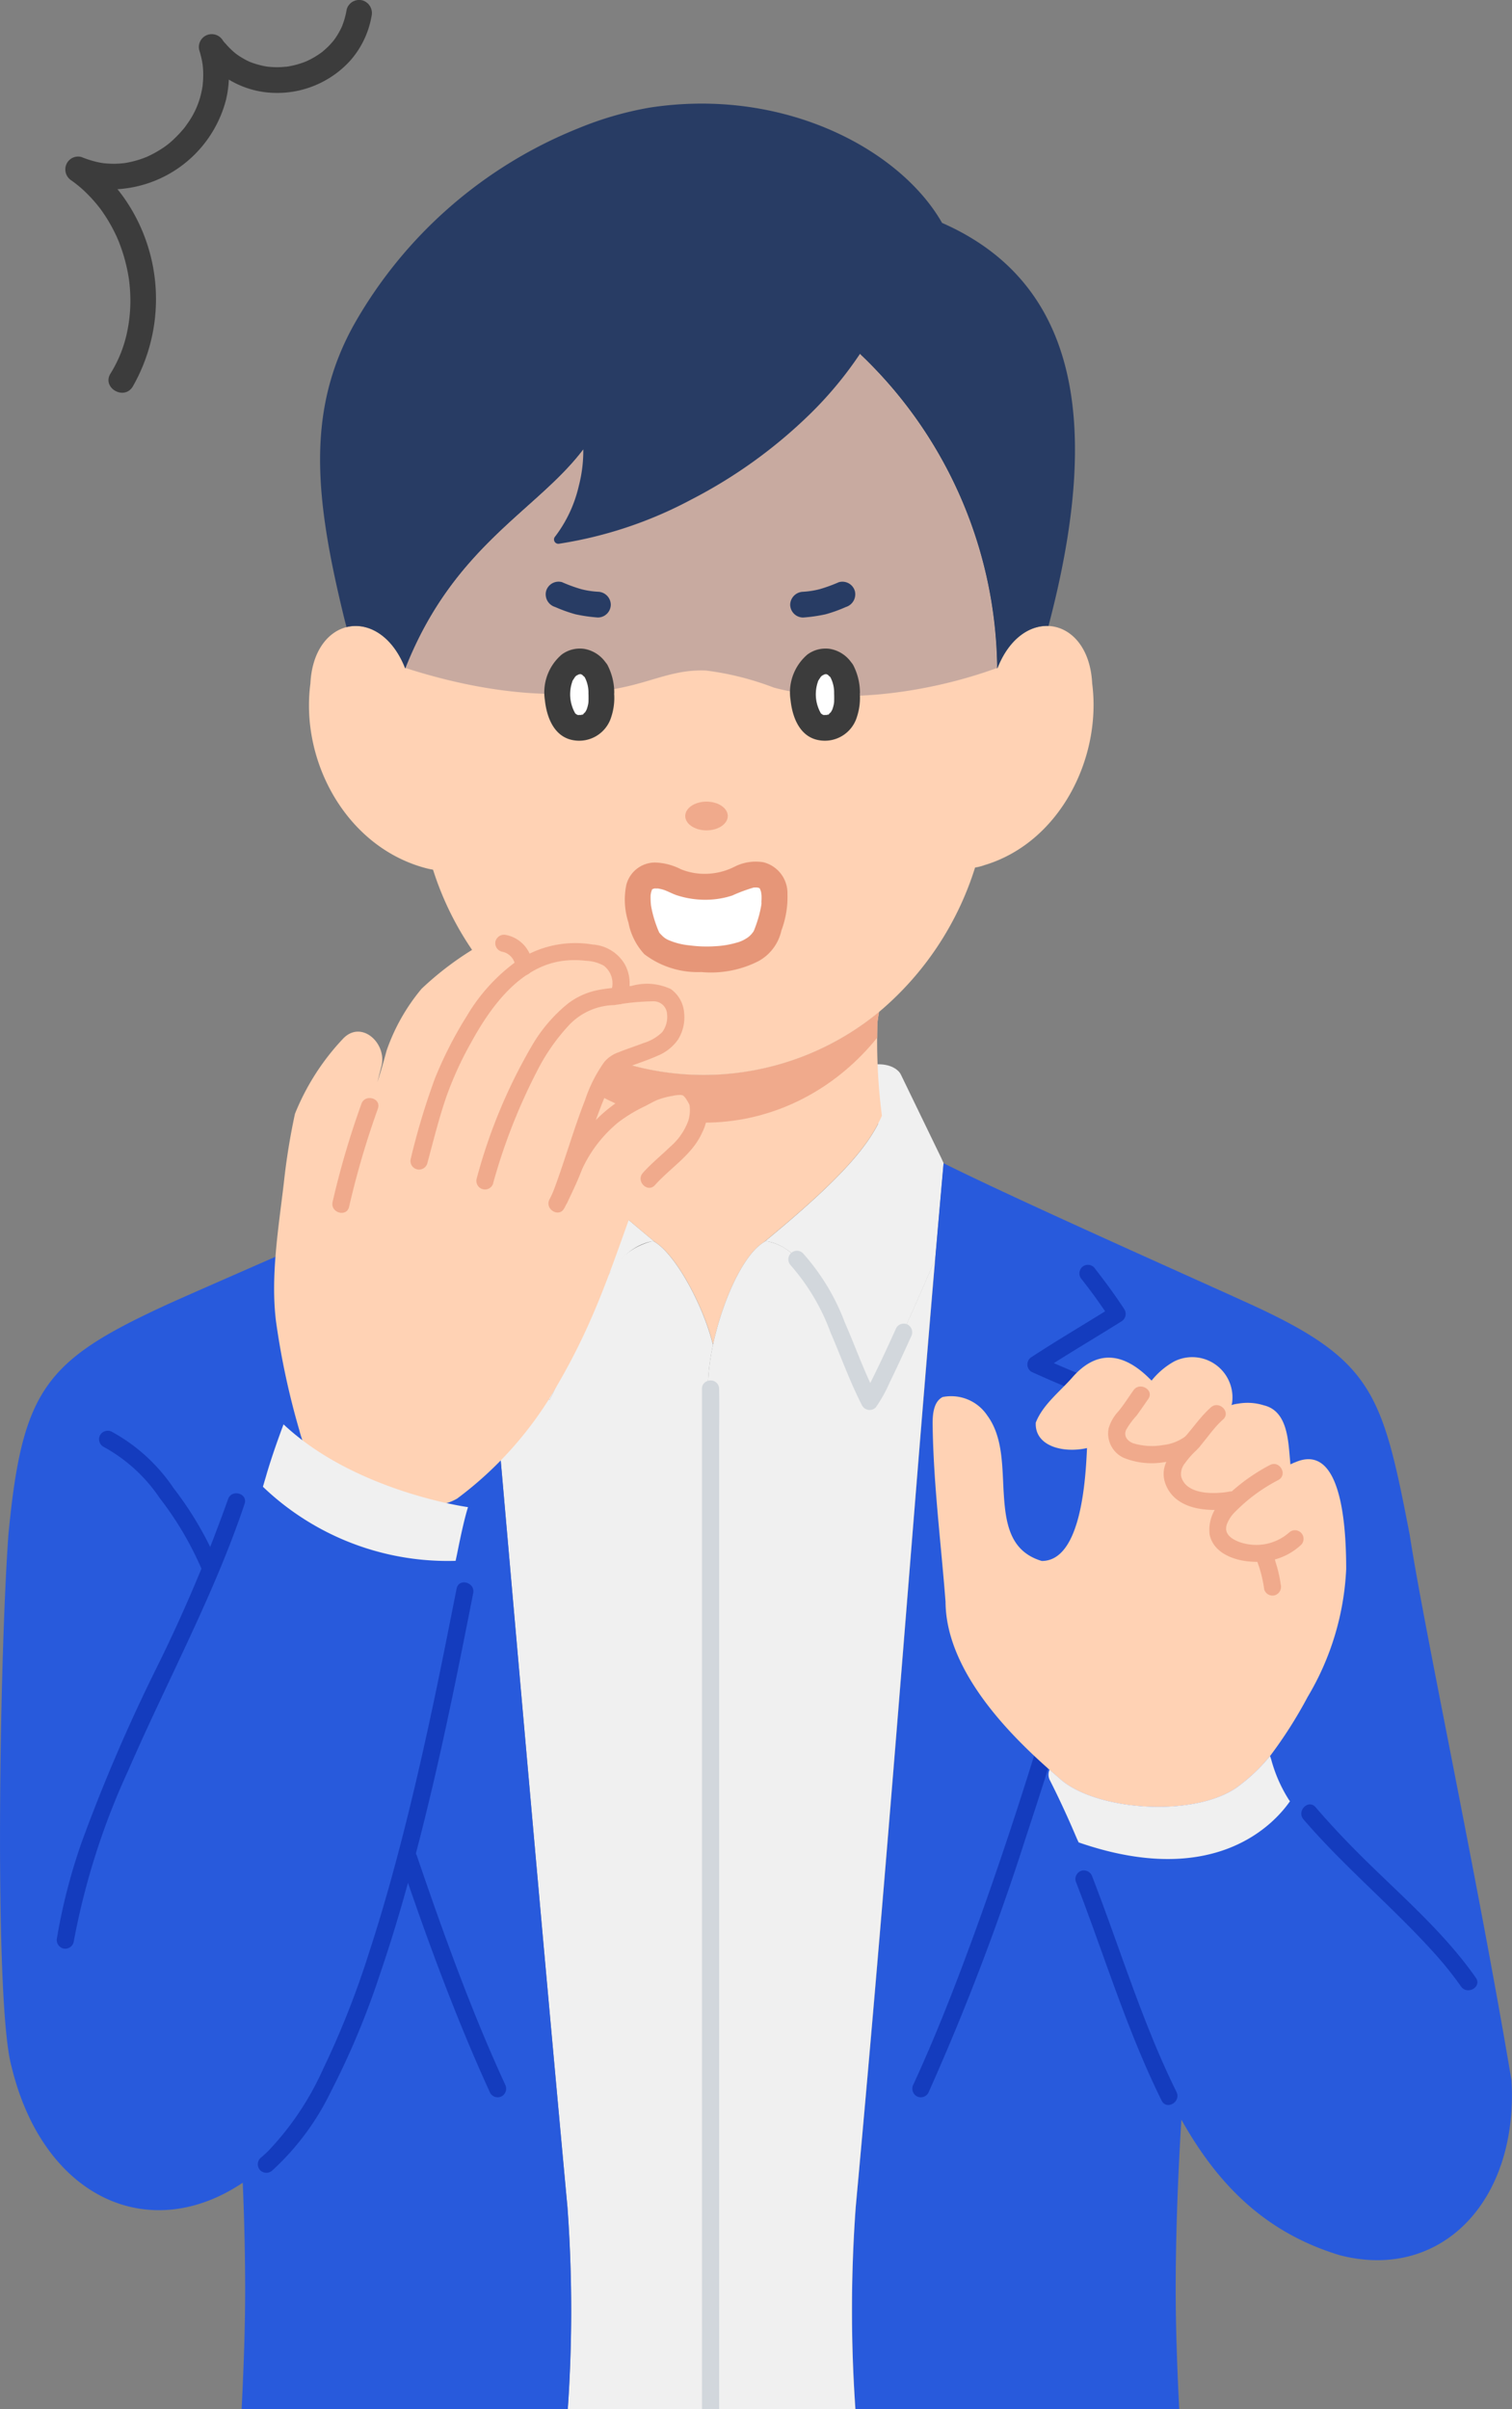
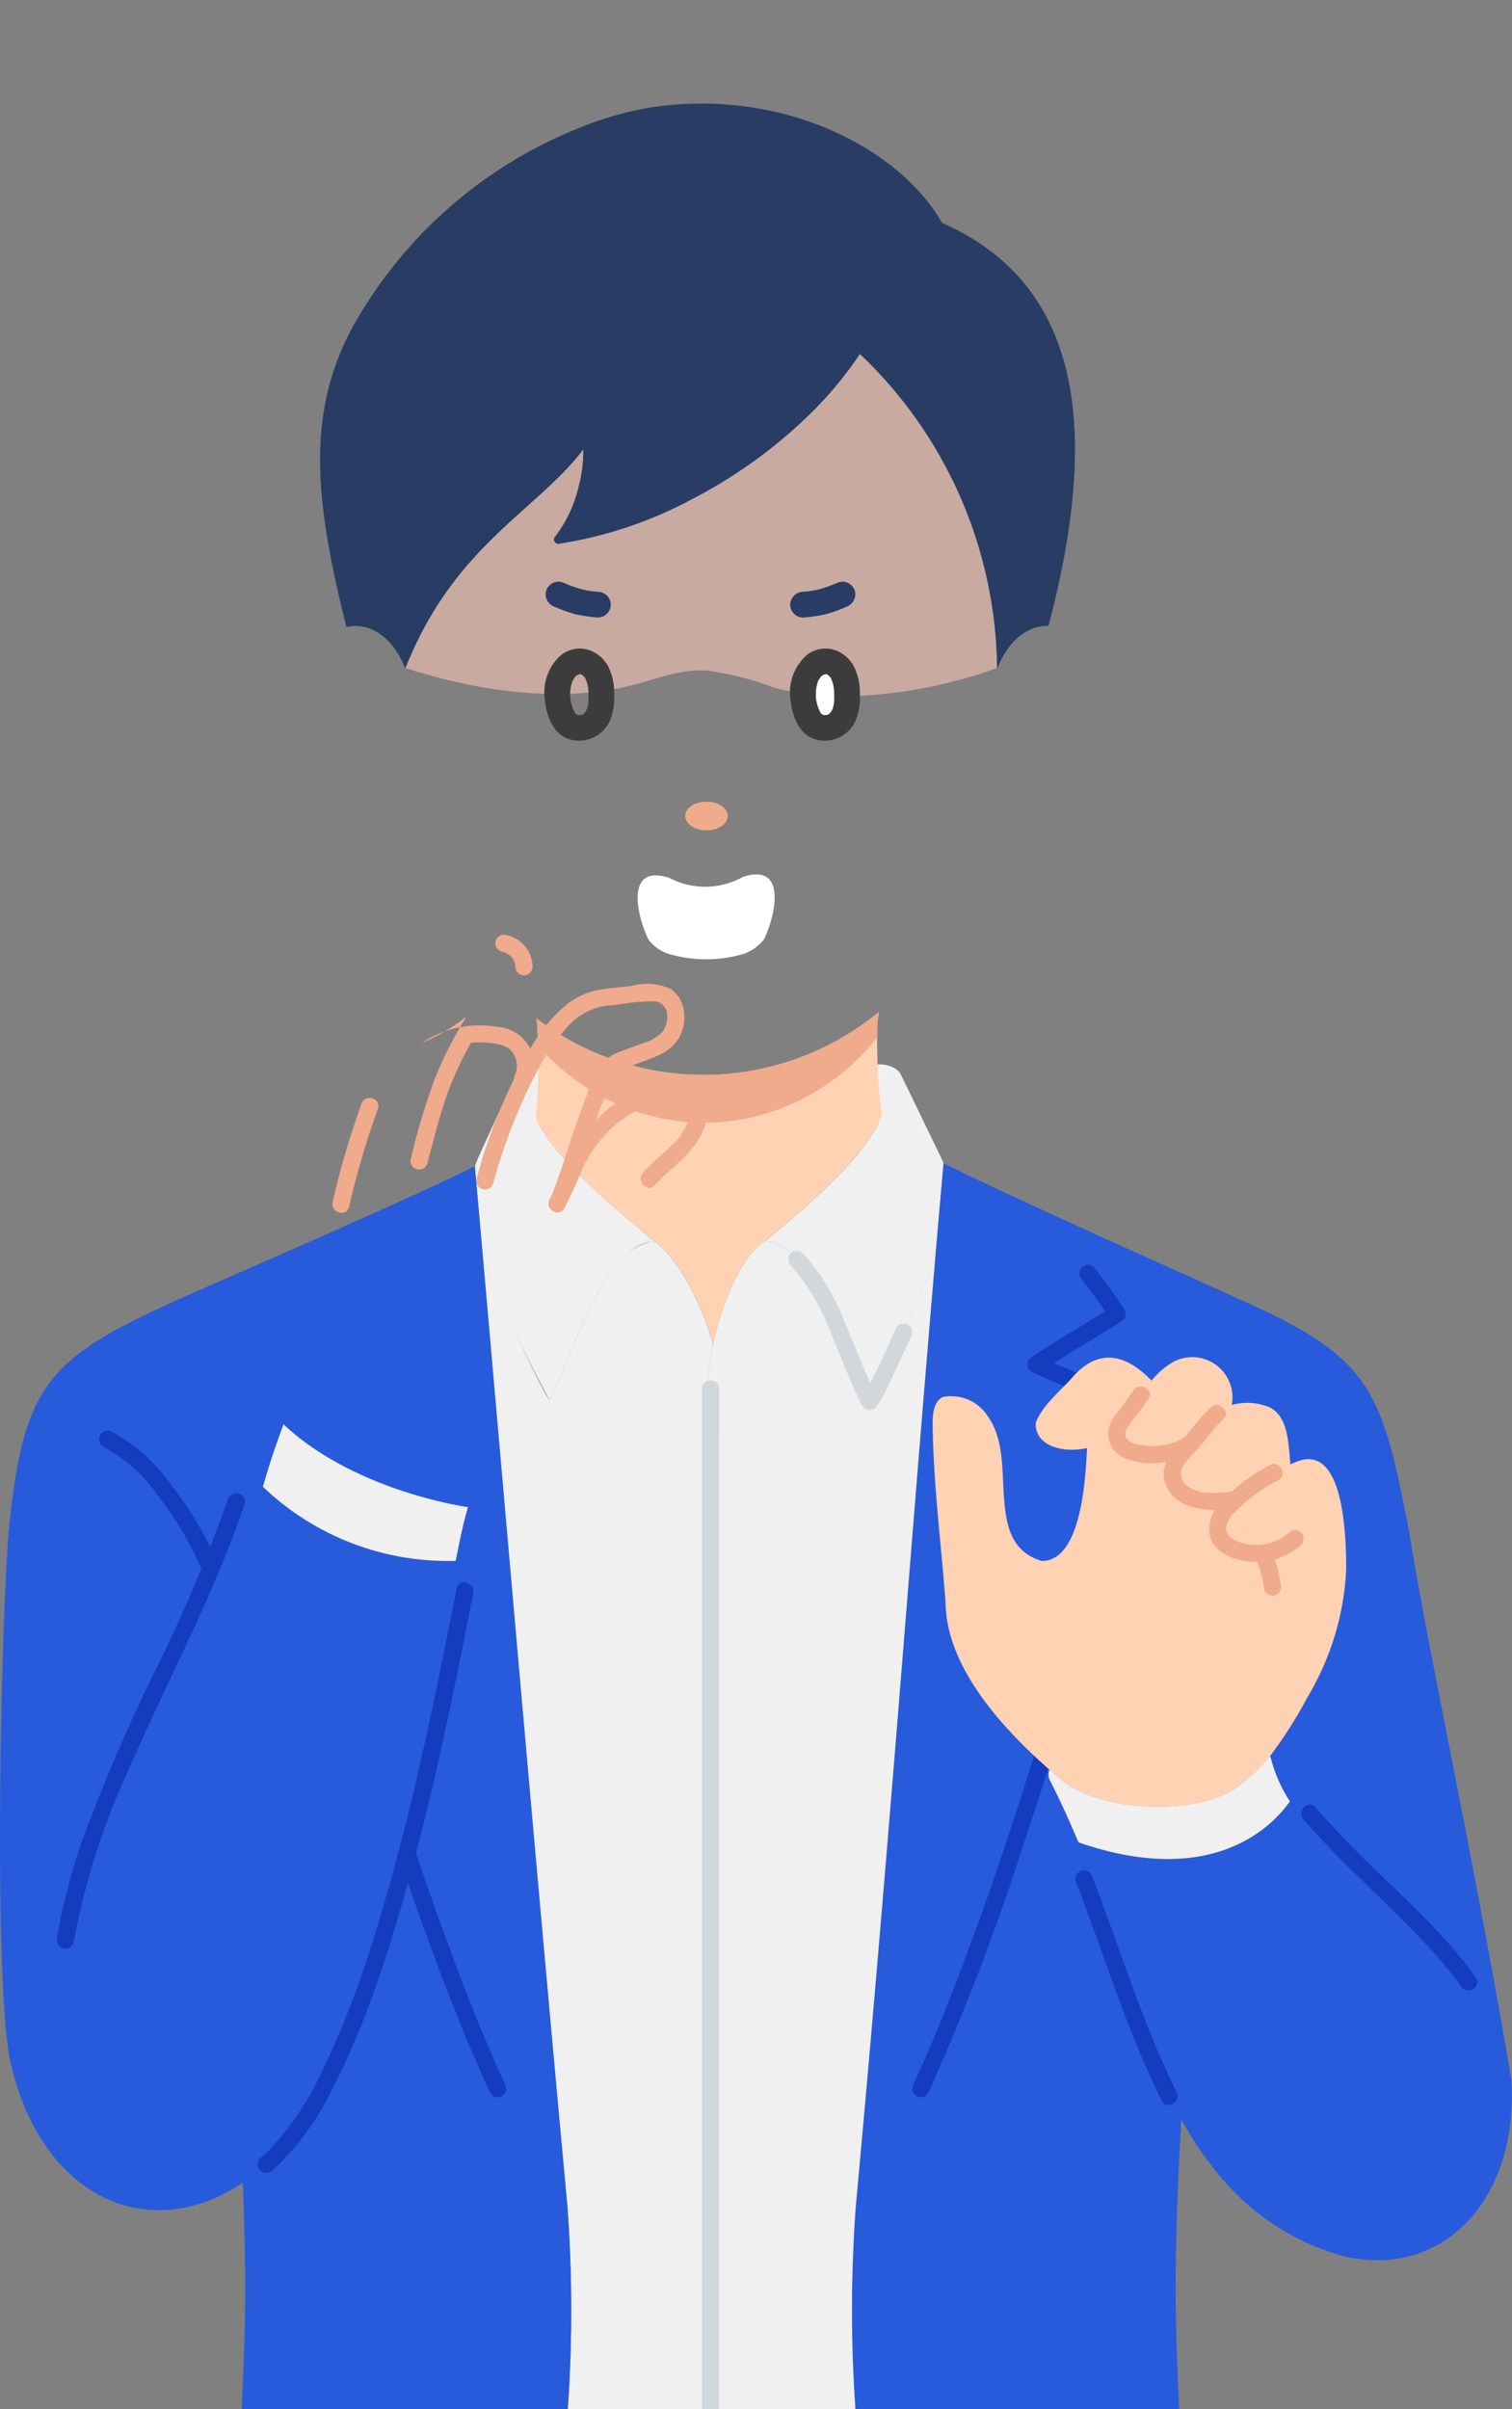
<svg xmlns="http://www.w3.org/2000/svg" id="グループ_535" data-name="グループ 535" width="106.601" height="169.811" viewBox="0 0 106.601 169.811">
  <rect x="0" y="0" width="106.601" height="169.811" fill="#808080" stroke="none" />
  <defs>
    <clipPath id="clip-path">
      <rect id="長方形_233" data-name="長方形 233" width="106.601" height="169.81" fill="none" />
    </clipPath>
    <clipPath id="clip-path-2">
      <path id="パス_3220" data-name="パス 3220" d="M530.207,1001.679c.02.138.038.281.038.281a39.432,39.432,0,0,1-.06,6.5l-.017.246-.009,0c.894,1.777,2.442,3.817,8.423,8.729h0c1.446.893,3.372,4.372,4.083,7.223.654-3.05,2.1-6.311,3.576-7.215l.021-.019.022-.019c6.018-4.942,7.456-7.045,8.286-8.877l-.01-.075a41.086,41.086,0,0,1-.306-6.5s.057-.443.112-.743a19.45,19.45,0,0,1-24.158.462" transform="translate(-530.159 -1001.217)" fill="none" />
    </clipPath>
    <clipPath id="clip-path-4">
      <path id="パス_3225" data-name="パス 3225" d="M323.368,360.356a10.543,10.543,0,0,0,2.05-6.742c-3.189,4.548-9.21,6.874-12.733,15.583l-.1.245-.042-.1c-.935-2.3-2.644-3.181-4.1-2.816-1.326.332-2.437,1.7-2.55,3.977-.722,5.467,2.5,11.4,7.95,12.96a6,6,0,0,0,.691.16h0a21.581,21.581,0,0,0,7.288,10.49,19.45,19.45,0,0,0,24.158-.462,21.786,21.786,0,0,0,6.77-10.179l.006,0a3.521,3.521,0,0,0,.66-.17c5.283-1.585,8.274-7.517,7.591-12.8-.127-2.569-1.53-3.986-3.077-4.054-1.32-.058-2.744.865-3.568,2.893l-.058.113V369.2a30.956,30.956,0,0,0-9.594-21.852l-.285-.3c-4.483,6.843-13.493,12.273-21.063,13.312" transform="translate(-305.798 -347.044)" fill="none" />
    </clipPath>
  </defs>
  <g id="グループ_526" data-name="グループ 526" transform="translate(0 0)">
    <g id="グループ_525" data-name="グループ 525" clip-path="url(#clip-path)">
      <path id="パス_3214" data-name="パス 3214" d="M865.122,1053.67s-.428-.833-2-.647l.648,6.39Z" transform="translate(-801.633 -977.982)" fill="#f0f0f0" />
      <path id="パス_3215" data-name="パス 3215" d="M509.562,1054.206s.329-.74,1.718-.833l-.093,4.816-1.667-1.945Z" transform="translate(-473.223 -978.333)" fill="#f0f0f0" />
      <path id="パス_3216" data-name="パス 3216" d="M474.2,1068.006c.894,1.777,2.442,3.817,8.423,8.729h0l-.019-.012a.272.272,0,0,0-.19-.046c-3.665.616-5.379,7.635-7.237,11.192a106.212,106.212,0,0,1-4.671-9.835H470.5c-.195-2.2-.392-4.423-.589-6.648l.232-.6,2.631-5.723c.65,1.159.961,2.016,1.429,2.946" transform="translate(-436.433 -989.187)" fill="#f0f0f0" />
      <path id="パス_3217" data-name="パス 3217" d="M764.5,1065.415a30.092,30.092,0,0,1,1.311-2.955l2.861,5.908.179.394q-.3,3.391-.59,6.75l-.047.108c-1.47,3.464-4.039,9.161-4.58,9.835-1.857-3.557-3.57-10.576-7.236-11.192a.315.315,0,0,0-.2.052l0,0,.022-.019c6.018-4.942,7.456-7.045,8.286-8.877" transform="translate(-702.321 -986.772)" fill="#f0f0f0" />
      <path id="パス_3218" data-name="パス 3218" d="M530.208,1001.679a19.45,19.45,0,0,0,24.158-.462c-.055.3-.112.743-.112.743a41.079,41.079,0,0,0,.306,6.5l.01.075c-.83,1.832-2.268,3.935-8.286,8.877l-.022.019-.021.019c-1.472.9-2.922,4.165-3.576,7.215-.711-2.851-2.638-6.331-4.083-7.223h0c-5.981-4.912-7.529-6.952-8.423-8.729l.009,0,.017-.246a39.433,39.433,0,0,0,.06-6.5s-.018-.143-.038-.281" transform="translate(-492.392 -929.892)" fill="#ffd2b4" />
    </g>
  </g>
  <g id="グループ_528" data-name="グループ 528" transform="translate(37.768 71.325)">
    <g id="グループ_527" data-name="グループ 527" clip-path="url(#clip-path-2)">
      <path id="パス_3219" data-name="パス 3219" d="M503.149,643.388c0,9.534-7.209,17.262-16.1,17.262s-16.1-7.729-16.1-17.262,7.208-17.262,16.1-17.262,16.1,7.729,16.1,17.262" transform="translate(-475.165 -652.847)" fill="#f0aa8c" />
    </g>
  </g>
  <g id="グループ_530" data-name="グループ 530" transform="translate(0 0)">
    <g id="グループ_529" data-name="グループ 529" clip-path="url(#clip-path)">
      <path id="パス_3221" data-name="パス 3221" d="M494.379,1235.39a15.723,15.723,0,0,0-.35,2.553q-.012.241-.011.47v72.014h-9.885a100.2,100.2,0,0,0-.023-14.252c-1.81-19.632-3.267-36.271-4.7-52.584-.414-4.715-.825-9.4-1.242-14.126h.009c1.431,3.374,3.992,8.864,4.624,9.772.017.025.033.046.047.063q.165-.315.328-.664c1.144-2.433,2.28-5.968,3.9-8.269a4.876,4.876,0,0,1,3-2.26.273.273,0,0,1,.19.046l.019.012c1.445.893,3.372,4.372,4.083,7.224" transform="translate(-444.106 -1140.617)" fill="#f0f0f0" />
      <path id="パス_3222" data-name="パス 3222" d="M877.588,1227.871c-5.319-1.627-8.616-5.081-11.118-9.543-.264,4.326-.4,8.441-.4,11.985,0,2.423.091,5.277.249,8.427H843.493a100.317,100.317,0,0,1,.021-14.252c2.332-25.277,3.8-45.741,5.6-66.818q.288-3.361.59-6.75c5.45,2.718,19.233,8.819,22.013,10.111,8.3,3.855,8.952,6.252,10.854,16.089,1.034,6.748,4.751,24.014,7.173,38.437.494,8.581-5.029,14.2-12.162,12.314" transform="translate(-783.18 -1068.931)" fill="#285adc" />
-       <path id="パス_3223" data-name="パス 3223" d="M314.539,383.619a6.006,6.006,0,0,1-.691-.16c-5.449-1.555-8.672-7.493-7.95-12.96.112-2.273,1.223-3.644,2.55-3.977,1.451-.365,3.16.515,4.1,2.816l.042.1.1-.245c3.523-8.709,9.543-11.034,12.733-15.582a10.543,10.543,0,0,1-2.05,6.742c7.57-1.039,16.58-6.469,21.063-13.312l.285.3a30.957,30.957,0,0,1,9.594,21.852v.256l.058-.113c.824-2.028,2.249-2.951,3.568-2.893,1.547.068,2.95,1.485,3.076,4.054.683,5.282-2.308,11.215-7.591,12.8a3.526,3.526,0,0,1-.66.17l-.006,0a21.785,21.785,0,0,1-6.77,10.179,19.45,19.45,0,0,1-24.158.462,21.581,21.581,0,0,1-7.288-10.49Z" transform="translate(-284.014 -322.321)" fill="#ffd2b4" />
    </g>
  </g>
  <g id="グループ_532" data-name="グループ 532" transform="translate(21.784 24.723)">
    <g id="グループ_531" data-name="グループ 531" clip-path="url(#clip-path-4)">
      <path id="パス_3224" data-name="パス 3224" d="M421.618,221.821l-22.4-3.456L389.2,230.042l1.573,13.556-.737,6.283c5.027,1.628,10.761,2.492,15.861,1.26,1.952-.471,3.353-1.155,5.36-1.07a20.466,20.466,0,0,1,4.772,1.2c4.746,1.3,11.161.31,15.774-1.394l-.214-12.807Z" transform="translate(-383.261 -227.532)" fill="#c8aaa0" />
    </g>
  </g>
  <g id="グループ_534" data-name="グループ 534" transform="translate(0 0)">
    <g id="グループ_533" data-name="グループ 533" clip-path="url(#clip-path)">
      <path id="パス_3226" data-name="パス 3226" d="M40.027,1241.49H17.035c.159-3.15.251-6,.25-8.427,0-2.3-.058-4.849-.17-7.538-6.62,4.438-14.067,1.051-16.3-8.179-1.225-4.359-.867-28.427-.224-37.476.968-10.158,2.556-12.234,10.855-16.089,1.168-.543,4.321-1.916,7.981-3.523,4.983-2.189,10.908-4.814,14.05-6.377l.094,1.062.011.118q.244,2.745.484,5.468c.417,4.724.828,9.412,1.242,14.126,1.43,16.313,2.887,32.952,4.7,52.584a100.19,100.19,0,0,1,.023,14.252" transform="translate(0 -1071.68)" fill="#285adc" />
      <path id="パス_3227" data-name="パス 3227" d="M700.63,1310.443v-72.014q0-.23.011-.47a15.719,15.719,0,0,1,.35-2.553c.654-3.05,2.1-6.311,3.576-7.215l.021-.019,0,0a.319.319,0,0,1,.2-.052,3.642,3.642,0,0,1,1.7.812c2.389,1.946,3.808,6.766,5.247,9.8.045.1.09.19.136.283s.1.2.152.3a2.381,2.381,0,0,0,.169-.259c.052-.088.11-.192.174-.311.507-.939,1.38-2.8,2.272-4.781.7-1.553,1.411-3.179,1.965-4.485l.047-.108c-1.8,21.077-3.273,41.541-5.6,66.818a100.317,100.317,0,0,0-.021,14.252Z" transform="translate(-650.719 -1140.633)" fill="#f0f0f0" />
-       <path id="パス_3228" data-name="パス 3228" d="M85.553.023a.916.916,0,0,0-1.117.634,6.1,6.1,0,0,1-.145.652q-.045.156-.1.31c-.018.051-.038.1-.055.151l-.011.032,0,.008a5.758,5.758,0,0,1-.266.522q-.077.133-.162.262-.042.064-.086.127l-.075.1L83.5,2.87c-.032.039-.065.077-.1.116q-.1.114-.2.222c-.149.153-.309.292-.471.432l-.029.023-.085.062q-.122.087-.248.168a5.976,5.976,0,0,1-.519.3c-.089.045-.18.086-.27.129l0,0-.124.048a6.2,6.2,0,0,1-.605.193q-.271.071-.548.118l-.1.015-.031,0c-.112.009-.223.021-.335.027q-.3.016-.6,0-.131-.006-.261-.018l-.149-.015c.228.022-.02,0-.055-.009a6.074,6.074,0,0,1-1.153-.32c-.056-.026-.112-.051-.167-.078q-.154-.075-.3-.16a5.257,5.257,0,0,1-.537-.351l-.044-.036c-.059-.053-.121-.1-.18-.156q-.134-.121-.26-.252t-.247-.273L75.8,2.972s-.079-.105-.095-.128a.919.919,0,0,0-1.134-.372.906.906,0,0,0-.526,1.071,7.11,7.11,0,0,1,.186.724c.013.065.041.238.051.294,0,.022.009.09.009.089.007.1.017.19.022.286a6.421,6.421,0,0,1,0,.661c-.006.125-.018.249-.029.373-.018.187-.01.077,0,.035-.011.076-.025.153-.039.229a5.946,5.946,0,0,1-1.069,2.517,3.472,3.472,0,0,1-.307.4,7.751,7.751,0,0,1-.536.57,5.5,5.5,0,0,1-1.007.8q-.291.186-.6.345c-.109.056-.219.109-.331.161l-.086.038c-.01,0-.164.064-.164.064a6.993,6.993,0,0,1-1.377.363H68.76c-.085.01-.171.019-.256.025q-.186.014-.372.018a6.809,6.809,0,0,1-.844-.038l-.061-.009c-.072-.012-.145-.024-.217-.038q-.214-.042-.425-.1a7,7,0,0,1-.847-.288.9.9,0,0,0-1.071.526.923.923,0,0,0,.372,1.134,8.485,8.485,0,0,1,1.091.922,10.268,10.268,0,0,1,.937,1.068,11.112,11.112,0,0,1,.832,1.321q.179.335.337.681c.1.229.142.323.25.619a12.013,12.013,0,0,1,.441,1.507q.078.349.135.7c.032.2.057.39.082.7a10.778,10.778,0,0,1-.151,2.97,9.011,9.011,0,0,1-1.213,3.119c-.612,1,.959,1.914,1.569.917A12.421,12.421,0,0,0,68.8,14.03c-.166-.24-.342-.471-.524-.7a8.436,8.436,0,0,0,7.651-6.3,7.556,7.556,0,0,0,.2-1.425,6.505,6.505,0,0,0,3.291.939A6.961,6.961,0,0,0,84.658,4.3a6.4,6.4,0,0,0,1.529-3.158A.935.935,0,0,0,85.553.023M77.61,4.364h0c-.152-.058-.037-.016,0,0m2.611.327h0m1.325-.361c-.081.038-.04.018,0,0m1.113-.641h0" transform="translate(-59.993 0.005)" fill="#3c3c3c" />
      <path id="パス_3229" data-name="パス 3229" d="M360.7,110.915c-2.929-5.162-11.135-9.6-20.632-8.133a23.654,23.654,0,0,0-4.98,1.441,31.746,31.746,0,0,0-15.852,13.846c-3.406,6.124-2.753,12.307-.663,20.816l.133.511c1.451-.365,3.16.515,4.1,2.816l.042.1.1-.245c3.422-8.459,9.2-10.9,12.451-15.2a9.769,9.769,0,0,1-.313,2.567,9.314,9.314,0,0,1-1.669,3.575.306.306,0,0,0,.295.506,29.16,29.16,0,0,0,9.309-3.113,34.657,34.657,0,0,0,8.38-6.041,26.686,26.686,0,0,0,3.507-4.225l.072.076a30.956,30.956,0,0,1,9.594,21.852v.256l.058-.113c.824-2.028,2.249-2.951,3.568-2.893l.087-.343c3.471-13.39,2.323-23.707-7.584-28.062" transform="translate(-294.276 -95.195)" fill="#283c64" />
      <path id="パス_3230" data-name="パス 3230" d="M681.091,794.137c0,.56-.673,1.013-1.5,1.013s-1.5-.454-1.5-1.013.673-1.013,1.5-1.013,1.5.454,1.5,1.013" transform="translate(-629.78 -736.623)" fill="#f0aa8c" />
      <path id="パス_3231" data-name="パス 3231" d="M540.644,577.073a10.206,10.206,0,0,0,1.435.515,11.1,11.1,0,0,0,1.585.228.915.915,0,0,0,.908-.908.928.928,0,0,0-.908-.908,6.018,6.018,0,0,1-1.181-.183,10.812,10.812,0,0,1-1.356-.495.914.914,0,0,0-1.117.634.931.931,0,0,0,.634,1.117" transform="translate(-501.509 -534.292)" fill="#283c64" />
      <path id="パス_3232" data-name="パス 3232" d="M785.433,575.32a10.824,10.824,0,0,1-1.356.495A6.024,6.024,0,0,1,782.9,576a.934.934,0,0,0-.908.908.915.915,0,0,0,.908.908,11.084,11.084,0,0,0,1.585-.228,10.2,10.2,0,0,0,1.435-.515.938.938,0,0,0,.634-1.117.914.914,0,0,0-1.117-.634" transform="translate(-726.281 -534.29)" fill="#283c64" />
      <path id="パス_3233" data-name="パス 3233" d="M635.873,866.013a5.452,5.452,0,0,0,2.593-.694c3.072-.994,2.365,2.545,1.483,4.409a3.257,3.257,0,0,1-1.371,1,9.33,9.33,0,0,1-5.408,0,2.9,2.9,0,0,1-1.371-1c-.882-1.864-1.589-5.331,1.483-4.337a5.322,5.322,0,0,0,2.593.622" transform="translate(-586.087 -803.514)" fill="#fff" />
      <path id="パス_3234" data-name="パス 3234" d="M644.1,894.262v.008c0-.042-.007-.065-.009-.076,0,.023,0,.046.007.069" transform="translate(-598.209 -830.492)" fill="#e69678" />
      <path id="パス_3235" data-name="パス 3235" d="M645.348,879.437l-.021.01-.01.008-.023.038a.2.2,0,0,0,.054-.057" transform="translate(-599.325 -816.787)" fill="#e69678" />
-       <path id="パス_3236" data-name="パス 3236" d="M629.721,854.741a2.246,2.246,0,0,0-1.69-2.253,3.3,3.3,0,0,0-2.022.305,4.67,4.67,0,0,1-2.02.51,4.453,4.453,0,0,1-1.791-.328,4.268,4.268,0,0,0-1.8-.469,2.094,2.094,0,0,0-2.043,1.6,5.235,5.235,0,0,0,.156,2.635,4.519,4.519,0,0,0,1.123,2.229,6.2,6.2,0,0,0,4.012,1.256,7.386,7.386,0,0,0,4.034-.77,3.248,3.248,0,0,0,1.614-2.159,6.688,6.688,0,0,0,.428-2.553m-1.995-.472-.006-.006.006.006m-7.359.048c.034-.008.109-.008,0,0m-.186.066h0l-.035.043c-.012,0,0-.027.033-.042m-.031.043.012-.013-.007.013h-.005m7.746.9c0,.025-.011.1-.016.152s-.022.137-.026.157c-.034.188-.077.375-.125.561a9.436,9.436,0,0,1-.345,1.043l-.016.041-.009.018c-.011.022-.029.055-.041.084-.057.065-.113.149-.155.19a1.461,1.461,0,0,1-.357.289,2.186,2.186,0,0,1-.633.28,6.534,6.534,0,0,1-1.523.26,9.27,9.27,0,0,1-1.843-.06,4.942,4.942,0,0,1-1.508-.389,1.4,1.4,0,0,1-.435-.318q-.082-.079-.158-.164s-.007,0-.018-.02l-.028-.032.017.01c-.005-.011-.011-.025-.018-.042a1.2,1.2,0,0,0-.057-.129c-.059-.147-.116-.3-.168-.446a8.115,8.115,0,0,1-.294-1.074c-.016-.08-.028-.161-.043-.241l0,.034c0-.014,0-.028,0-.041-.006-.035-.011-.1-.007-.069,0-.008,0-.017,0-.025a4.851,4.851,0,0,1-.017-.519c0-.052.006-.1.011-.157,0,.062.012-.07.035-.152.006-.023.027-.075.042-.114l.016-.027-.008,0,.007-.02,0,0,.019-.018,0-.005.007,0,.021-.019h.006l-.006.008.019-.01a.938.938,0,0,0,.1-.03h.082c.044,0,.094.006.139,0h.024a3.115,3.115,0,0,1,.377.085c.288.091.614.276.932.385a6.442,6.442,0,0,0,2.085.325,6.036,6.036,0,0,0,1.853-.3,11.438,11.438,0,0,1,1.5-.559s.107-.007.159-.007a.844.844,0,0,1,.123.008c.035.009.07.018.1.025l.034.019.02.019h0a1.584,1.584,0,0,0,.084.158c-.129-.206-.022-.038,0,.064.016.064.022.132.04.2-.067-.248-.007-.022,0,.059a3.983,3.983,0,0,1-.012.52" transform="translate(-574.203 -791.713)" fill="#e69678" />
      <path id="パス_3237" data-name="パス 3237" d="M652.348,922.4l.011.023.015.017,0,0a.065.065,0,0,0-.029-.042" transform="translate(-605.876 -856.688)" fill="#e69678" />
-       <path id="パス_3238" data-name="パス 3238" d="M554.431,654.958a1.307,1.307,0,0,0-2.294.066,3.565,3.565,0,0,0,.076,3.426,1.233,1.233,0,0,0,.809.534c1.288.238,1.821-1,1.815-2.017a3.829,3.829,0,0,0-.406-2.009" transform="translate(-512.431 -607.696)" fill="#fff" />
      <path id="パス_3239" data-name="パス 3239" d="M543.872,644.845a4.261,4.261,0,0,0-.465-1.978.637.637,0,0,0-.056-.092.984.984,0,0,0-.094-.121,2.325,2.325,0,0,0-1.5-.948,2.147,2.147,0,0,0-1.59.4,3.513,3.513,0,0,0-1.186,3.211c.126,1.2.641,2.58,1.982,2.822a2.363,2.363,0,0,0,2.7-1.644,4.243,4.243,0,0,0,.2-1.654m-1.817.641,0,.044c-.007.042-.015.085-.024.127-.018.081-.04.162-.066.242-.01.031-.022.061-.033.091,0,.005-.015.028-.035.07s-.062.1-.095.156c.04-.071-.176.148-.069.078a1.015,1.015,0,0,1-.118.07c.063-.034-.052-.01-.106.008-.069-.007-.225-.009-.107.011a.4.4,0,0,1-.193-.063c-.008-.005-.088-.075-.073-.053a2.707,2.707,0,0,1-.218-2.234c.008-.027.013-.046.017-.06s.019-.03.036-.062.152-.224.133-.212c.03-.03.081-.079.1-.1.06-.032.159-.079.167-.089.076-.013.179-.023.03-.02.031,0,.063,0,.094,0l.035.009.037.011q.04.022.079.046c-.024-.007.164.162.143.134a2.311,2.311,0,0,1,.273,1.153c.009.215.006.427,0,.641" transform="translate(-500.565 -595.971)" fill="#3c3c3c" />
      <path id="パス_3240" data-name="パス 3240" d="M797.592,654.958a1.307,1.307,0,0,0-2.294.066,3.566,3.566,0,0,0,.076,3.426,1.233,1.233,0,0,0,.809.534c1.288.238,1.821-1,1.815-2.017a3.829,3.829,0,0,0-.406-2.009" transform="translate(-738.269 -607.696)" fill="#fff" />
      <path id="パス_3241" data-name="パス 3241" d="M787.033,644.845a4.261,4.261,0,0,0-.465-1.978.648.648,0,0,0-.056-.092,1.009,1.009,0,0,0-.094-.121,2.325,2.325,0,0,0-1.5-.948,2.148,2.148,0,0,0-1.591.4,3.513,3.513,0,0,0-1.186,3.211c.126,1.2.641,2.58,1.981,2.822a2.363,2.363,0,0,0,2.7-1.644,4.242,4.242,0,0,0,.2-1.654m-1.817.641c0,.018,0,.032,0,.044-.008.042-.015.085-.024.127-.018.081-.04.162-.066.242-.01.031-.022.061-.033.091,0,.005-.015.028-.035.07s-.062.1-.095.156c.04-.071-.176.148-.069.078a1.019,1.019,0,0,1-.118.07c.063-.034-.052-.01-.106.008-.069-.007-.225-.009-.107.011a.4.4,0,0,1-.193-.063c-.008-.005-.088-.075-.073-.053a2.707,2.707,0,0,1-.218-2.234c.008-.027.013-.046.017-.06s.019-.03.036-.062.152-.224.133-.212c.03-.03.081-.079.1-.1.06-.032.159-.079.167-.089.076-.013.179-.023.03-.02.031,0,.063,0,.094,0l.035.009.037.011c.027.015.053.03.079.046-.024-.007.164.162.143.134a2.311,2.311,0,0,1,.273,1.153c.009.215.006.427,0,.641" transform="translate(-726.404 -595.971)" fill="#3c3c3c" />
      <path id="パス_3242" data-name="パス 3242" d="M403.149,1846.83c-1.826-3.961-3.382-8.044-4.843-12.151q-.7-1.974-1.372-3.958c-.248-.734-1.418-.419-1.168.322,1.5,4.447,3.1,8.866,4.927,13.193q.681,1.614,1.41,3.206a.61.61,0,0,0,.828.217.62.62,0,0,0,.217-.828" transform="translate(-367.54 -1699.916)" fill="#143cbe" />
      <path id="パス_3243" data-name="パス 3243" d="M919.113,1260.844c-2.065-.8-4.115-1.6-6.14-2.485,1.577-1,3.185-1.95,4.767-2.944a.614.614,0,0,0,.217-.829c-.668-1.029-1.4-2.015-2.154-2.979a.609.609,0,0,0-.856,0,.621.621,0,0,0,0,.856c.572.729,1.122,1.475,1.64,2.244-1.729,1.073-3.483,2.108-5.185,3.223a.611.611,0,0,0,0,1.046c2.252,1.022,4.538,1.932,6.842,2.824-1.417,6.066-3.047,12.083-4.8,18.06-1.969,6.713-4.1,13.388-6.532,19.948-1.176,3.17-2.423,6.317-3.839,9.387a.623.623,0,0,0,.217.828.611.611,0,0,0,.829-.217,172.371,172.371,0,0,0,6.883-18.03q3.322-10.027,6.038-20.244c.885-3.3,1.726-6.614,2.5-9.944a.625.625,0,0,0-.423-.745" transform="translate(-838.673 -1162.281)" fill="#143cbe" />
      <path id="パス_3244" data-name="パス 3244" d="M695.941,1369.932V1438.4H694.73v-71.922a.554.554,0,0,1,.432-.563.593.593,0,0,1,.779.563c0,.048,0,.1,0,.145.021,1.1,0,2.209,0,3.312" transform="translate(-645.239 -1268.587)" fill="#d2d7dc" />
      <path id="パス_3245" data-name="パス 3245" d="M780.047,1238.246a14.928,14.928,0,0,1,2.819,4.743c.746,1.719,1.372,3.5,2.236,5.167a.608.608,0,0,0,.951.123,10.062,10.062,0,0,0,.987-1.771c.522-1.067,1.018-2.148,1.509-3.23a.624.624,0,0,0-.217-.828.61.61,0,0,0-.828.217c-.476,1.05-.957,2.1-1.462,3.134-.174.358-.351.716-.538,1.068-.071.134-.143.268-.22.4-.034.058-.216.323-.085.154l.951.122c-.88-1.7-1.514-3.514-2.278-5.263a15.49,15.49,0,0,0-2.966-4.892.606.606,0,0,0-.856.856" transform="translate(-724.312 -1149.075)" fill="#d2d7dc" />
      <path id="パス_3246" data-name="パス 3246" d="M98.349,1416.784a11.272,11.272,0,0,1,3.979,3.624,23.012,23.012,0,0,1,2.967,5.034.626.626,0,0,0,.745.423.61.61,0,0,0,.423-.745,24.111,24.111,0,0,0-3.154-5.409,12.429,12.429,0,0,0-4.348-3.973.624.624,0,0,0-.828.217.61.61,0,0,0,.217.828" transform="translate(-91.068 -1314.818)" fill="#143cbe" />
      <path id="パス_3247" data-name="パス 3247" d="M948.543,1350.1c-.1.046-.2.092-.3.138l-.016-.209c-.135-1.419-.164-3.55-1.856-3.953a3.827,3.827,0,0,0-1.813-.118,2.458,2.458,0,0,0-.467.1l.037-.121a2.837,2.837,0,0,0-4.082-2.953,5.418,5.418,0,0,0-1.589,1.348h0l-.3-.291c-1.8-1.7-3.6-1.856-5.284.065-.883,1.01-2.09,1.922-2.582,3.191-.081,1.659,1.932,2.171,3.613,1.792-.1,2.146-.394,7.963-3.19,7.957-2.241-.67-2.547-2.626-2.68-4.749-.119-1.889-.037-3.976-1.159-5.5a3.062,3.062,0,0,0-3.148-1.306c-.622.316-.706,1.156-.708,1.854.049,4.224.586,8.369.911,12.584.028,5.027,4.84,9.625,7.331,11.837.3.27.573.5.8.7h0c2.569,2.194,9.3,2.655,12.346.588a12.261,12.261,0,0,0,2.4-2.257h0a31.348,31.348,0,0,0,2.649-4.162,19.275,19.275,0,0,0,2.721-9.023c0-4.619-.79-8.784-3.629-7.506" transform="translate(-857.266 -1247.024)" fill="#ffd2b4" />
      <path id="パス_3248" data-name="パス 3248" d="M1038.5,1739.011c2.569,2.194,9.3,2.655,12.346.588a12.261,12.261,0,0,0,2.4-2.257c.01.03.087.266.087.266a10.238,10.238,0,0,0,1.244,2.827l.074.1c-1.083,1.56-5.272,6.234-14.9,2.9h0l-.131-.283c-.587-1.385-1.221-2.769-1.918-4.141a.88.88,0,0,1,0-.7c.3.27.573.5.8.7Z" transform="translate(-963.704 -1613.577)" fill="#f0f0f0" />
-       <path id="パス_3249" data-name="パス 3249" d="M295.617,936.391c.221-.021.454-.047.7-.081a5.587,5.587,0,0,1,2.4-.041c1.229.485,1.162,2.4.3,3.2-.63.685-2.787,1.2-3.591,1.626-1.269.709-2.974,7.1-3.819,9.2l-.14.36c1.426-2.876.647-1.89,1.953-3.853,1.595-2.4,3.427-2.953,4.733-3.683,2.191-.608,2.366-.535,3.054.715.537,3.288-3.4,4.282-4.322,6.858-1.8,4.928-2.906,8.557-5.575,13.127a25.866,25.866,0,0,1-7.059,7.988,3.531,3.531,0,0,1-1.448.462,16.951,16.951,0,0,1-9.261-4.057l0,0a8.34,8.34,0,0,1-.42-1.236,54,54,0,0,1-1.642-7.669c-.392-3.175.18-6.578.551-9.73a46.908,46.908,0,0,1,.786-4.889,16.852,16.852,0,0,1,3.354-5.256c1.3-1.436,3.164.283,2.741,1.908l-.285,1.132c.224-.712.443-1.45.648-2.231a13.87,13.87,0,0,1,2.467-4.365,21.993,21.993,0,0,1,4.053-3.036,2.856,2.856,0,0,1,2.829.377,1.138,1.138,0,0,1,.349,1.085,6.618,6.618,0,0,1,5.206-.859,2.033,2.033,0,0,1,1.619,2.187,1.826,1.826,0,0,1-.186.756" transform="translate(-252.022 -866.182)" fill="#ffd2b4" />
      <path id="パス_3250" data-name="パス 3250" d="M273.788,1418.857a18.834,18.834,0,0,1-13.586-5.222l.224-.759c.3-1.05.757-2.377,1.23-3.64,5.053,4.747,13.006,5.836,13.006,5.836-.236.759-.49,1.888-.77,3.3Z" transform="translate(-241.666 -1308.844)" fill="#f0f0f0" />
      <path id="パス_3251" data-name="パス 3251" d="M1102.193,1375.272a3.257,3.257,0,0,1-1.661.679,4.568,4.568,0,0,1-2.124-.13c-.417-.169-.661-.51-.491-.929a5.353,5.353,0,0,1,.739-1.009c.284-.387.552-.785.827-1.177.449-.639-.6-1.245-1.046-.611-.343.489-.669,1-1.043,1.463a2.986,2.986,0,0,0-.7,1.2,1.886,1.886,0,0,0,1.073,2.1,5.276,5.276,0,0,0,2.843.3,5.081,5.081,0,0,0,1.417-.361,4.726,4.726,0,0,0,1.02-.662.609.609,0,0,0,0-.856.621.621,0,0,0-.856,0" transform="translate(-1018.528 -1274.099)" fill="#f0aa8c" />
      <path id="パス_3252" data-name="パス 3252" d="M1156.207,1396.3c-1.041.179-3.013.227-3.359-1.086a1.214,1.214,0,0,1,.276-.928,5.921,5.921,0,0,1,.811-.915c.653-.7,1.15-1.522,1.868-2.159.584-.518-.275-1.372-.856-.856-.846.75-1.442,1.738-2.249,2.53a4.125,4.125,0,0,0-.872,1.277,1.965,1.965,0,0,0-.1,1.529c.674,1.929,3.1,2.067,4.8,1.775a.61.61,0,0,0,.423-.745.619.619,0,0,0-.745-.423" transform="translate(-1069.577 -1291.159)" fill="#f0aa8c" />
      <path id="パス_3253" data-name="パス 3253" d="M1241.994,1530.318c-.159-.146-.1-.2-.049-.028.014.05.029.1.045.148.059.181.125.359.18.541a9.227,9.227,0,0,1,.3,1.391.609.609,0,0,0,.745.423.621.621,0,0,0,.423-.745,9.176,9.176,0,0,0-.38-1.638,2.306,2.306,0,0,0-.409-.949c-.573-.526-1.432.328-.856.856" transform="translate(-1153.34 -1420.352)" fill="#f0aa8c" />
      <path id="パス_3254" data-name="パス 3254" d="M1200.867,1448.5a13.229,13.229,0,0,0-3.359,2.5,2.812,2.812,0,0,0-.892,2.388c.319,1.6,2.411,2.051,3.775,1.91a4.407,4.407,0,0,0,2.692-1.189.606.606,0,0,0-.856-.856,3.516,3.516,0,0,1-3.459.689,2.351,2.351,0,0,1-.629-.317c.043.034-.076-.069-.1-.089a1.523,1.523,0,0,1-.136-.149c.072.091-.008-.021-.03-.059-.012-.021-.023-.042-.035-.064-.072-.131.021.07-.006-.011-.018-.054-.033-.108-.046-.164-.027-.11,0-.009,0,.014a.764.764,0,0,1-.005-.1c0-.028.012-.192,0-.13s.03-.124.043-.168a2.416,2.416,0,0,1,.5-.814,12.033,12.033,0,0,1,3.145-2.339c.682-.378.072-1.425-.611-1.046" transform="translate(-1111.335 -1345.239)" fill="#f0aa8c" />
      <path id="パス_3255" data-name="パス 3255" d="M490.643,926.171a1.159,1.159,0,0,1,.975,1.069.61.61,0,0,0,.605.605.619.619,0,0,0,.606-.605A2.322,2.322,0,0,0,490.965,925a.626.626,0,0,0-.745.423.61.61,0,0,0,.423.745" transform="translate(-455.281 -859.099)" fill="#f0aa8c" />
      <path id="パス_3256" data-name="パス 3256" d="M330.108,1094.069a60.4,60.4,0,0,1,2.031-6.915c.249-.741-.921-1.058-1.168-.322a60.381,60.381,0,0,0-2.032,6.915c-.158.76,1.009,1.086,1.168.322" transform="translate(-305.493 -1009.02)" fill="#f0aa8c" />
      <path id="パス_3257" data-name="パス 3257" d="M472.426,987.629a40.862,40.862,0,0,1,3.079-7.879,14.036,14.036,0,0,1,2.166-3.161,4.515,4.515,0,0,1,3.31-1.531,16.237,16.237,0,0,1,2.712-.266.948.948,0,0,1,1,.917,1.771,1.771,0,0,1-.351,1.264,3.17,3.17,0,0,1-1.3.757c-.586.228-1.187.416-1.769.654a2.3,2.3,0,0,0-1,.676,10.066,10.066,0,0,0-1.366,2.7c-.873,2.231-1.5,4.546-2.37,6.779a.61.61,0,0,0,.423.745.619.619,0,0,0,.745-.423c.815-2.1,1.423-4.276,2.219-6.385.2-.518.4-1.029.635-1.529.1-.216.21-.43.329-.638.047-.083.1-.164.147-.244.026-.04.2-.276.108-.164.054-.066.116-.124.17-.189.1-.118-.081.021.044-.037.246-.114.425-.2.695-.294.661-.243,1.331-.464,1.974-.753a3.237,3.237,0,0,0,1.41-1.1,2.927,2.927,0,0,0,.461-1.9,2.267,2.267,0,0,0-.941-1.7,3.959,3.959,0,0,0-2.746-.226c-.824.115-1.667.145-2.483.316a5.132,5.132,0,0,0-2.028.937,10.821,10.821,0,0,0-2.563,3.014,37.861,37.861,0,0,0-3.87,9.334.606.606,0,0,0,1.168.322" transform="translate(-437.662 -904.216)" fill="#f0aa8c" />
      <path id="パス_3258" data-name="パス 3258" d="M543.949,1075.505c.341-.68.677-1.363.974-2.063.085-.2.167-.4.248-.606.027-.068.1-.223.021-.057.027-.059.053-.119.081-.178a9.312,9.312,0,0,1,2.5-3.167,10.57,10.57,0,0,1,1.84-1.113c.289-.145.576-.31.872-.443a5.481,5.481,0,0,1,1.129-.3,2.314,2.314,0,0,1,.333-.053c.058,0,.116-.006.174-.006s.193.021.066,0a.628.628,0,0,1,.132.036c-.1-.041-.034-.024.013.014.089.071-.065-.069.02.013.041.039.079.079.117.122.013.015-.024-.039.035.049q.06.089.115.179c.036.058.07.117.1.176.061.106.053.1.061.148a2.579,2.579,0,0,1-.088,1.077,4.448,4.448,0,0,1-1.305,1.862c-.631.609-1.317,1.162-1.9,1.818-.518.58.336,1.439.856.856,1.1-1.23,2.642-2.149,3.327-3.705a3.132,3.132,0,0,0,.079-2.7,2.03,2.03,0,0,0-1.243-1.115,4.755,4.755,0,0,0-2.367.349,9.1,9.1,0,0,0-1,.5c-.345.172-.689.348-1.022.542a10.534,10.534,0,0,0-3.674,3.85,7.348,7.348,0,0,0-.5,1.067c-.115.287-.141.35-.3.691-.236.519-.488,1.03-.744,1.539-.349.694.7,1.308,1.046.611" transform="translate(-504.163 -990.342)" fill="#f0aa8c" />
-       <path id="パス_3259" data-name="パス 3259" d="M407.324,948.774c.436-1.607.832-3.235,1.382-4.808a24.732,24.732,0,0,1,1.7-3.7c1.417-2.587,3.534-5.527,6.741-5.8a6.677,6.677,0,0,1,1.38.026,2.77,2.77,0,0,1,1.235.339,1.568,1.568,0,0,1,.507,1.836.606.606,0,0,0,1.046.611,2.772,2.772,0,0,0-.071-2.551,2.839,2.839,0,0,0-2.264-1.384,7.361,7.361,0,0,0-5.3,1.134A12.845,12.845,0,0,0,410.1,938.4a27.818,27.818,0,0,0-2.243,4.4,49.677,49.677,0,0,0-1.7,5.654.606.606,0,0,0,1.168.322" transform="translate(-377.2 -866.77)" fill="#f0aa8c" />
+       <path id="パス_3259" data-name="パス 3259" d="M407.324,948.774c.436-1.607.832-3.235,1.382-4.808a24.732,24.732,0,0,1,1.7-3.7a6.677,6.677,0,0,1,1.38.026,2.77,2.77,0,0,1,1.235.339,1.568,1.568,0,0,1,.507,1.836.606.606,0,0,0,1.046.611,2.772,2.772,0,0,0-.071-2.551,2.839,2.839,0,0,0-2.264-1.384,7.361,7.361,0,0,0-5.3,1.134A12.845,12.845,0,0,0,410.1,938.4a27.818,27.818,0,0,0-2.243,4.4,49.677,49.677,0,0,0-1.7,5.654.606.606,0,0,0,1.168.322" transform="translate(-377.2 -866.77)" fill="#f0aa8c" />
      <path id="パス_3260" data-name="パス 3260" d="M1287.993,1786.327c2.827,3.291,6.169,6.066,9.082,9.27a25.107,25.107,0,0,1,2.026,2.507c.443.634,1.493.03,1.046-.611-2.377-3.4-5.618-6.08-8.517-9.016-.959-.971-1.891-1.97-2.78-3.006-.509-.592-1.362.268-.856.856" transform="translate(-1196.095 -1658.092)" fill="#143cbe" />
      <path id="パス_3261" data-name="パス 3261" d="M1071.331,1866.168c-2.409-4.872-3.975-10.116-5.937-15.172a.624.624,0,0,0-.745-.423.61.61,0,0,0-.423.745c2,5.155,3.6,10.495,6.059,15.461.345.7,1.39.086,1.046-.611" transform="translate(-988.385 -1718.721)" fill="#143cbe" />
      <path id="パス_3262" data-name="パス 3262" d="M269.139,1566.073c-.484,2.44-.963,4.881-1.473,7.315-.632,3.018-1.306,6.029-2.053,9.021-.785,3.143-1.647,6.27-2.655,9.349a62.048,62.048,0,0,1-3.254,8.227,20.507,20.507,0,0,1-3.859,5.741q-.265.257-.547.495a.61.61,0,0,0,0,.856.618.618,0,0,0,.856,0,18.319,18.319,0,0,0,4.1-5.508,56.423,56.423,0,0,0,3.434-8.176c1.055-3.067,1.948-6.188,2.757-9.328.789-3.061,1.5-6.143,2.155-9.235.543-2.545,1.05-5.1,1.554-7.65l.155-.786c.151-.761-1.016-1.087-1.168-.322" transform="translate(-236.947 -1454.104)" fill="#143cbe" />
      <path id="パス_3263" data-name="パス 3263" d="M57.463,1509.142a51.024,51.024,0,0,1,3.84-12.089c1.762-4.059,3.758-8.01,5.547-12.056.981-2.219,1.9-4.466,2.67-6.768.247-.741-.922-1.059-1.168-.322a109.58,109.58,0,0,1-5.081,11.969,122.574,122.574,0,0,0-5.207,12.118,40.876,40.876,0,0,0-1.77,6.826.624.624,0,0,0,.423.745.611.611,0,0,0,.745-.423" transform="translate(-52.275 -1372.235)" fill="#143cbe" />
    </g>
  </g>
</svg>